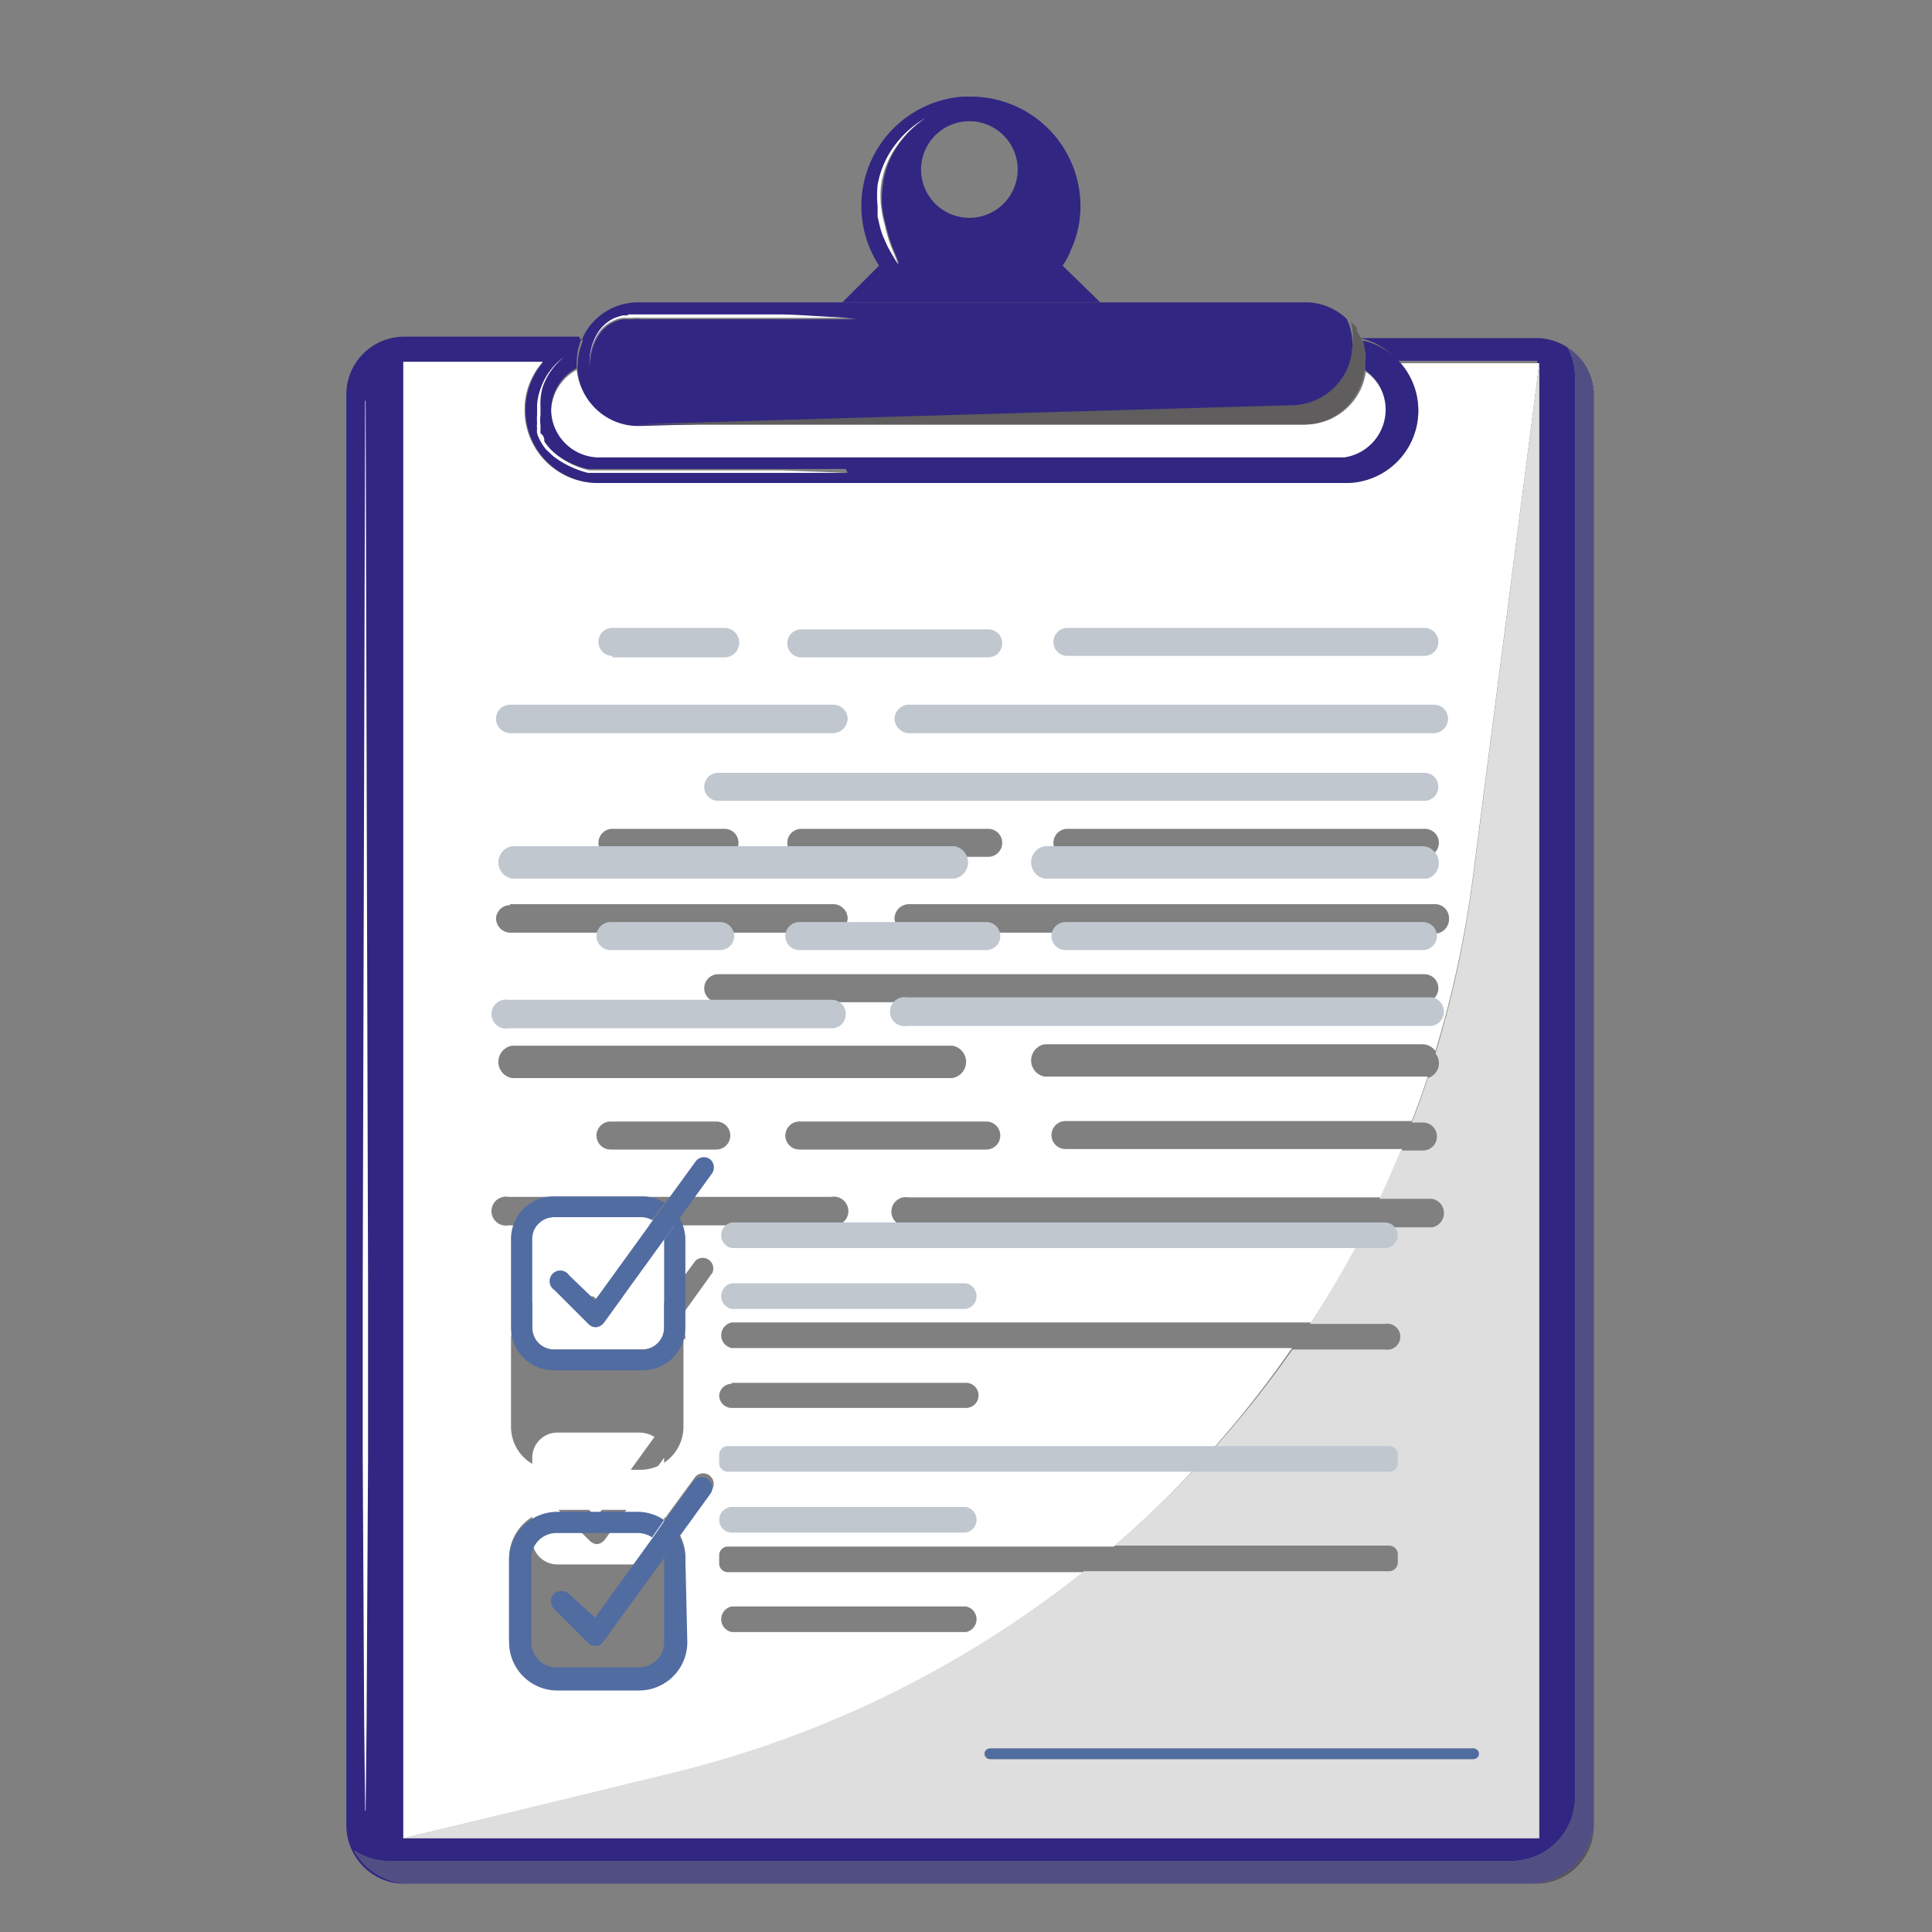
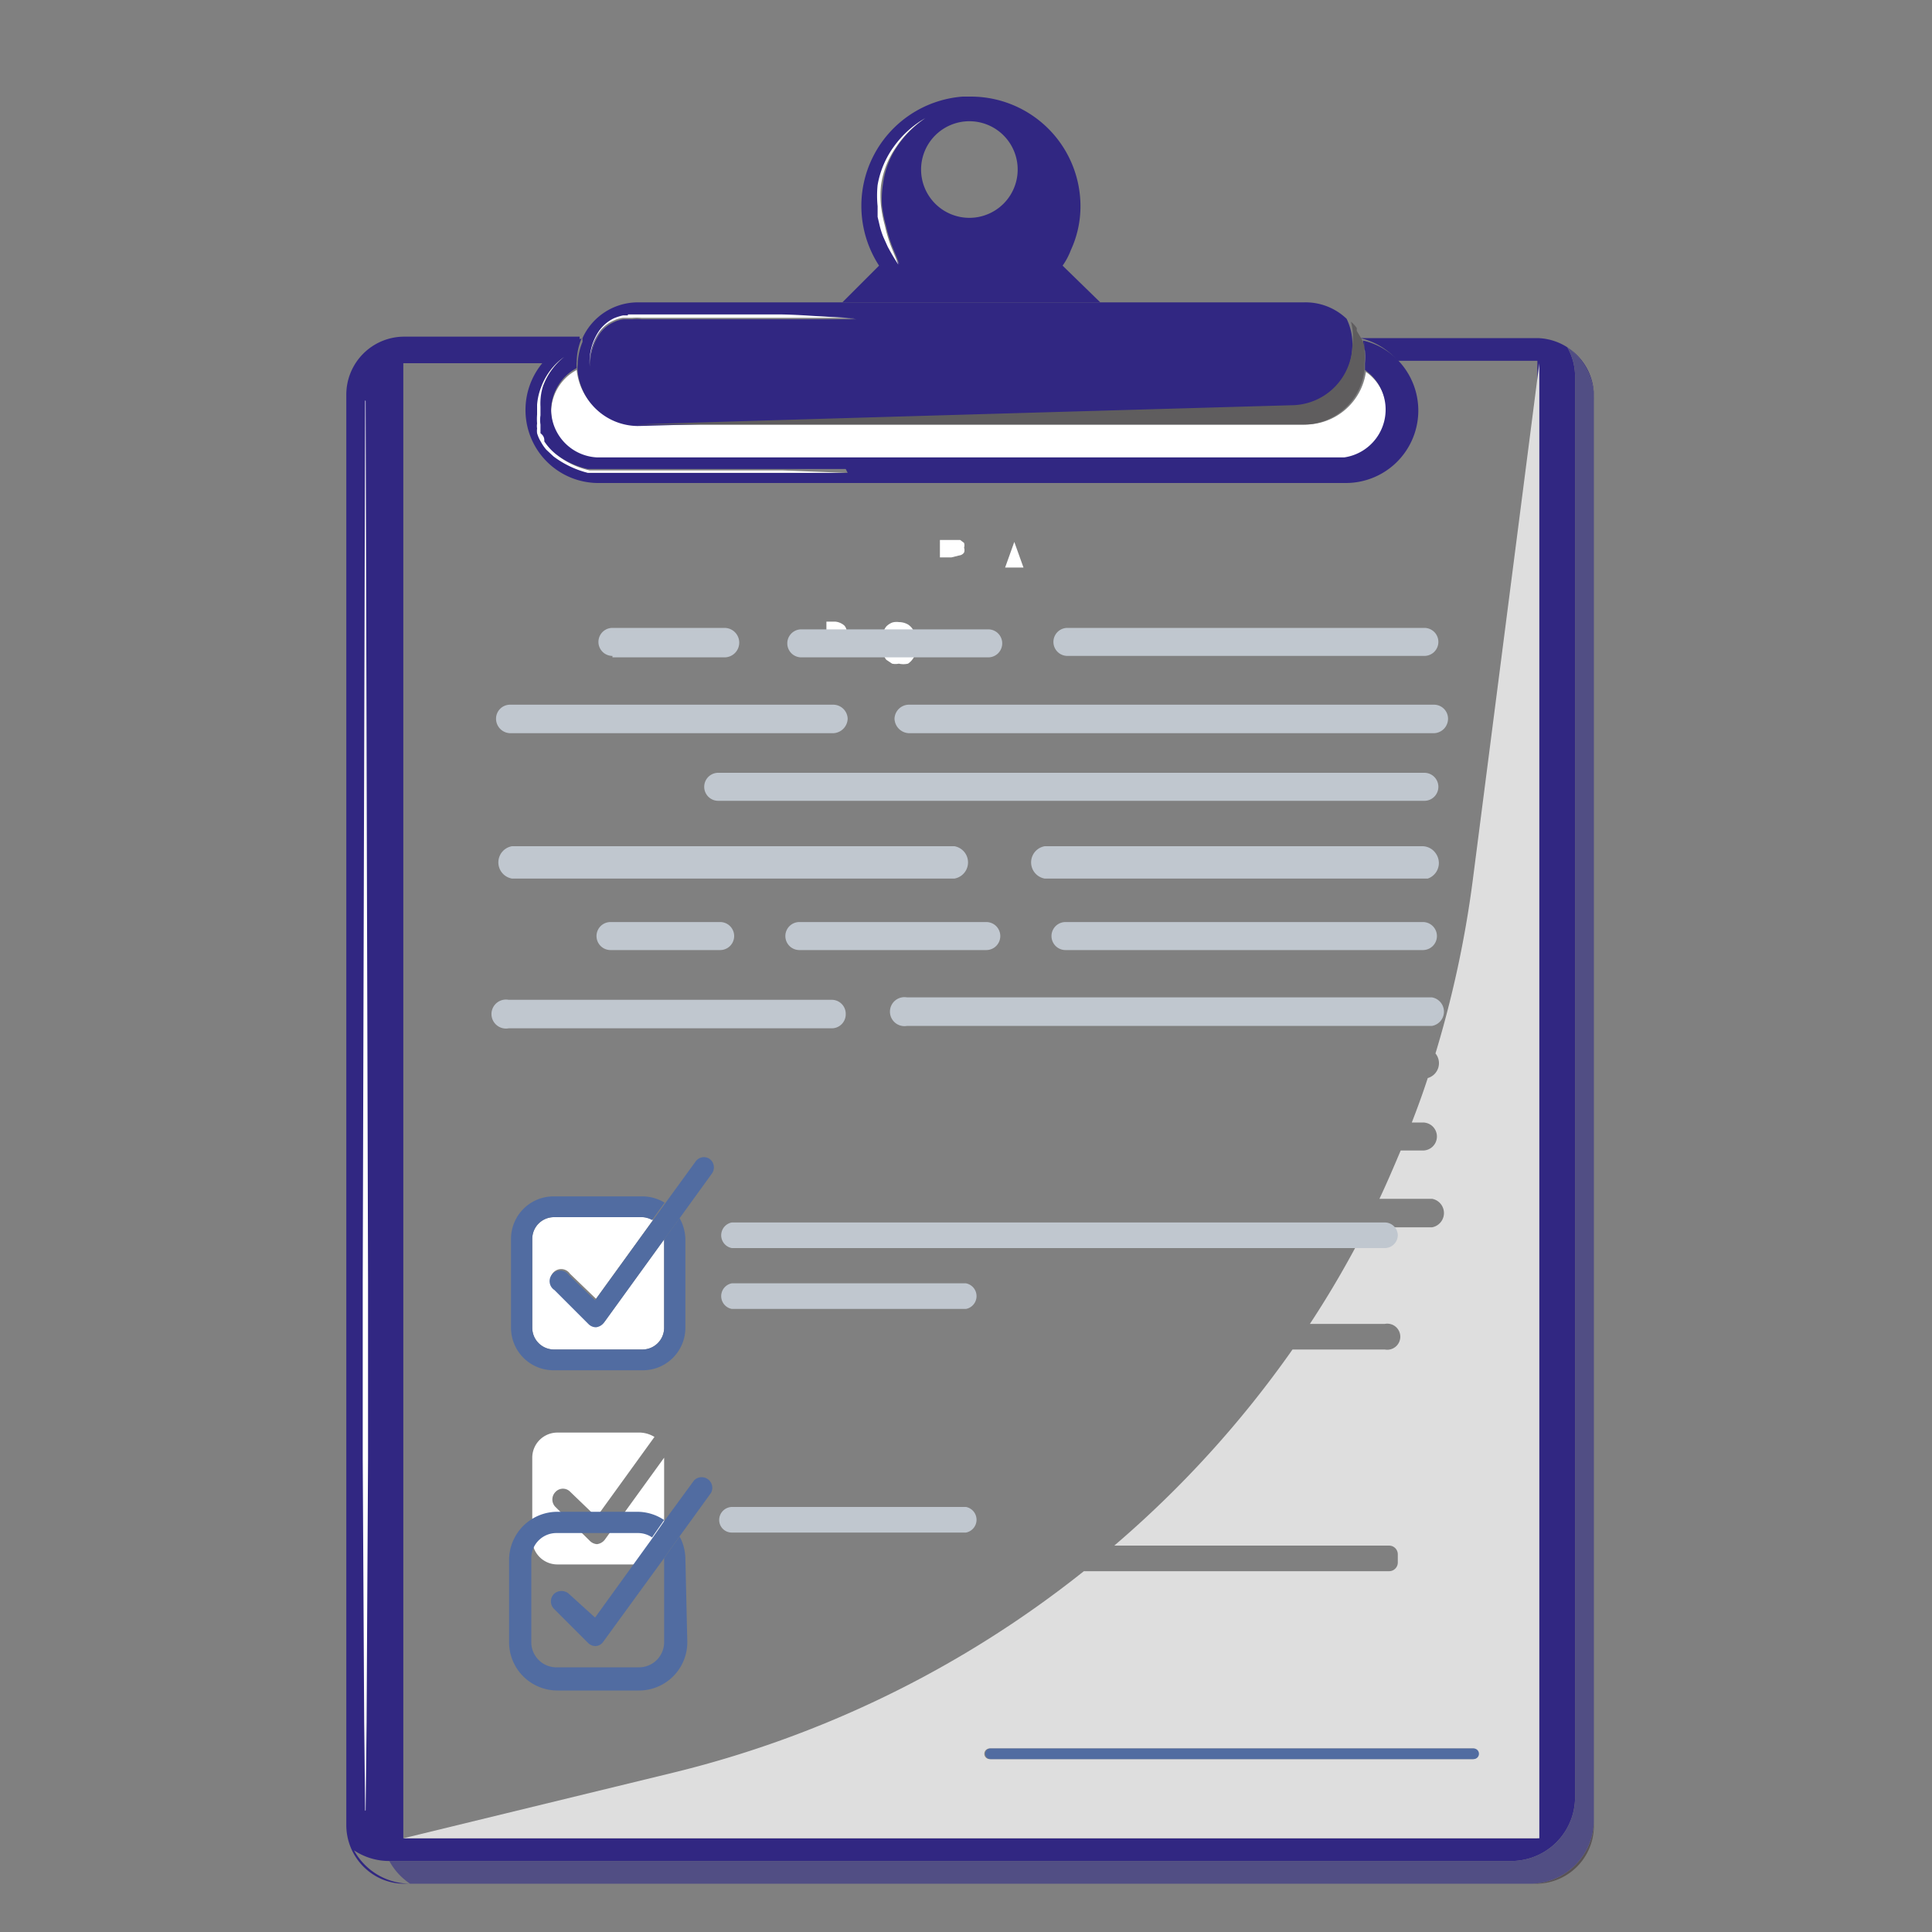
<svg xmlns="http://www.w3.org/2000/svg" id="Capa_1" data-name="Capa 1" viewBox="0 0 40 40">
  <rect x="0" y="0" width="40" height="40" fill="#808080" stroke="none" />
  <defs>
    <style>.cls-1{fill:#312782;}.cls-2{fill:#595355;}.cls-3{fill:#514e84;}.cls-4{fill:#fff;}.cls-5{fill:#dedede;}.cls-6{fill:#706e6f;}.cls-7{fill:#5f5d5e;}.cls-8{fill:#c0c7cf;}.cls-9{fill:#516ca1;}</style>
  </defs>
  <path class="cls-1" d="M21.19,6.26h1.59L22,5.5a1.41,1.41,0,0,0,.17-.32,2.16,2.16,0,0,0,.2-.91A2.27,2.27,0,0,0,20.11,2h-.18A2.27,2.27,0,0,0,18.2,5.5l-.76.76h3.75Zm-.12-2.75a1,1,0,1,1-1-1A1,1,0,0,1,21.07,3.51Zm-2.81.74a2.7,2.7,0,0,0,.08.41,3.17,3.17,0,0,0,.12.41c.05.13.11.26.16.4h0c-.08-.12-.15-.24-.22-.37l-.09-.2a1.72,1.72,0,0,1-.07-.21l-.05-.21V4.26a2.16,2.16,0,0,1,0-.44,1.91,1.91,0,0,1,.34-.8,2.09,2.09,0,0,1,.64-.58h0a2.14,2.14,0,0,0-.6.6,1.8,1.8,0,0,0-.29.78A2,2,0,0,0,18.26,4.25Z" />
  <path class="cls-2" d="M31.72,39h.12A1.2,1.2,0,0,0,33,37.8v-.12A1.32,1.32,0,0,1,31.72,39Z" />
  <path class="cls-1" d="M8.49,39a1.33,1.33,0,0,1-1.16-.69,1.31,1.31,0,0,0,.73.22H31.29a1.32,1.32,0,0,0,1.32-1.32V7.82a1.23,1.23,0,0,0-.16-.63A1.3,1.3,0,0,1,33,8.29V8.17A1.2,1.2,0,0,0,31.84,7H28.16a.08.08,0,0,1,0,0l0,0a1.46,1.46,0,0,1,.78.47h2.89V38.06H8.35V7.52h2.89A1.46,1.46,0,0,1,12,7.05s0,0,0-.08H8.37a1.2,1.2,0,0,0-1.2,1.2V37.8a1.22,1.22,0,0,0,.7,1.09,1.18,1.18,0,0,0,.5.11Zm-1-12.46V22.89l0-14.59h0l0,14.59v7.3l0,3.65v1.82l0,1.82h0l0-1.82V33.84l0-3.65Z" />
-   <path class="cls-3" d="M32.45,7.19a1.23,1.23,0,0,1,.16.63V37.21a1.32,1.32,0,0,1-1.32,1.32H8.06a1.31,1.31,0,0,1-.73-.22A1.33,1.33,0,0,0,8.49,39H31.72A1.32,1.32,0,0,0,33,37.68V8.29A1.3,1.3,0,0,0,32.45,7.19Z" />
+   <path class="cls-3" d="M32.45,7.19a1.23,1.23,0,0,1,.16.63V37.21a1.32,1.32,0,0,1-1.32,1.32H8.06A1.33,1.33,0,0,0,8.49,39H31.72A1.32,1.32,0,0,0,33,37.68V8.29A1.3,1.3,0,0,0,32.45,7.19Z" />
  <path class="cls-4" d="M11.47,25.2a.45.45,0,0,0-.45.45v1.84a.45.45,0,0,0,.45.45H13.3a.45.45,0,0,0,.45-.45V25.66l-1.23,1.7a.24.24,0,0,1-.16.09h0a.22.22,0,0,1-.15-.06l-.71-.71a.22.22,0,1,1,.3-.31l.54.52,1.18-1.63a.47.47,0,0,0-.2-.06Z" />
  <polygon class="cls-4" points="21 11.22 20.81 11.75 21.19 11.75 21 11.22" />
-   <path class="cls-4" d="M27.85,10H12.36a1.51,1.51,0,0,1-1.5-1.51,1.47,1.47,0,0,1,.38-1H8.35V38.06l5.51-1.32a22,22,0,0,0,8.58-4.19H15.06a.18.18,0,0,1-.17-.18V32.2a.18.18,0,0,1,.17-.18h8a21.84,21.84,0,0,0,3.69-4.11H15.15a.27.27,0,0,1,0-.53h12a20.66,20.66,0,0,0,1.16-2h-9.5a.3.3,0,1,1,0-.59h9.78c.16-.32.3-.65.44-1H22.06a.29.29,0,0,1,0-.58h7.17c.12-.31.23-.61.33-.92l-.1,0H21.63a.34.34,0,0,1,0-.67h7.83a.34.34,0,0,1,.26.14,22.21,22.21,0,0,0,.77-3.57L31.87,7.52H29A1.5,1.5,0,0,1,27.85,10Zm1.94,7.45a.29.29,0,0,1-.3.29H22.1a.29.29,0,1,1,0-.58h7.39A.29.29,0,0,1,29.79,17.47Zm-13.2-.29h3.87a.29.29,0,0,1,0,.58H16.59a.29.29,0,1,1,0-.58Zm-3.91,0H15a.29.29,0,0,1,0,.58H12.68a.29.29,0,1,1,0-.58Zm-2.12,1.56h6.69a.3.3,0,0,1,.3.29.31.31,0,0,1-.3.3H10.56a.3.3,0,0,1-.29-.3A.29.29,0,0,1,10.56,18.74Zm0,2.93h9.16a.34.34,0,0,1,0,.67H10.6a.34.34,0,0,1,0-.67Zm2,1.57h2.27a.29.29,0,1,1,0,.58H12.64a.29.29,0,1,1,0-.58Zm.59,11.67H11.54a1,1,0,0,1-1-1V32.26a1,1,0,0,1,1-1h1.69a1,1,0,0,1,.54.17l.63-.86a.22.22,0,0,1,.35.26l-.68.94a1,1,0,0,1,.12.45V34A1,1,0,0,1,13.23,34.91Zm1-7.18v1.83a.89.89,0,0,1-.89.89H11.47a.89.89,0,0,1-.89-.89V27.73a.89.89,0,0,1,.89-.89H13.3a.88.88,0,0,1,.46.13l.64-.87a.22.22,0,0,1,.35.25l-.68.95A.86.86,0,0,1,14.19,27.73Zm1,5.55H20a.27.27,0,0,1,0,.53H15.15a.27.27,0,0,1,0-.53Zm0-4.63H20a.26.26,0,0,1,.26.26.26.26,0,0,1-.26.26H15.15a.26.26,0,0,1-.26-.26A.26.26,0,0,1,15.15,28.65Zm-4.62-3.26a.3.3,0,1,1,0-.59h6.68a.3.3,0,1,1,0,.59Zm9.89-1.57H16.55a.29.29,0,0,1,0-.58h3.87a.29.29,0,1,1,0,.58Zm9.07-3.05H14.87a.29.29,0,1,1,0-.58H29.49a.29.29,0,1,1,0,.58Zm.2-1.44H18.82a.31.31,0,0,1-.3-.3.3.3,0,0,1,.3-.29H29.69A.29.29,0,0,1,30,19,.3.3,0,0,1,29.69,19.33Z" />
  <path class="cls-4" d="M19.86,11.5a.14.14,0,0,0,.1-.06.15.15,0,0,0,0-.1.17.17,0,0,0,0-.1l-.08-.06-.18,0h-.24v.36h.24Z" />
  <path class="cls-4" d="M11.41,8.51a1,1,0,0,0,.95,1H27.85a1,1,0,0,0,.43-1.81A1.27,1.27,0,0,1,27,8.79H13.18a1.26,1.26,0,0,1-1.24-1.13A1,1,0,0,0,11.41,8.51Z" />
  <path class="cls-4" d="M18.47,12.89a.36.36,0,0,0-.12.08.35.35,0,0,0-.07.15.54.54,0,0,0,0,.19.64.64,0,0,0,0,.2.35.35,0,0,0,.07.15l.12.08a.32.32,0,0,0,.14,0,.41.41,0,0,0,.19,0,.39.39,0,0,0,.13-.15.67.67,0,0,0,.05-.26.6.6,0,0,0-.05-.24.34.34,0,0,0-.13-.16.38.38,0,0,0-.19-.05A.32.32,0,0,0,18.47,12.89Z" />
  <path class="cls-4" d="M17.29,12.87h-.18v.39h.18l.15,0a.15.15,0,0,0,.09-.06.16.16,0,0,0,0-.12.19.19,0,0,0-.05-.13A.33.33,0,0,0,17.29,12.87Z" />
  <path class="cls-4" d="M12.52,31.88a.24.24,0,0,1-.16.09h0a.23.23,0,0,1-.15-.07l-.71-.7a.22.22,0,0,1,0-.31.21.21,0,0,1,.31,0l.54.52,1.2-1.66a.62.62,0,0,0-.29-.09H11.54a.52.52,0,0,0-.52.52v1.69a.52.52,0,0,0,.52.52h1.69a.52.52,0,0,0,.52-.52V30.18h0Z" />
  <path class="cls-5" d="M30.49,18.24a22.21,22.21,0,0,1-.77,3.57.32.32,0,0,1-.16.51c-.1.31-.21.61-.33.92h.23a.29.29,0,1,1,0,.58H29c-.14.33-.28.66-.44,1h1.09a.3.3,0,0,1,0,.59H28.28a20.66,20.66,0,0,1-1.16,2h1.55a.27.27,0,1,1,0,.53H26.76A21.84,21.84,0,0,1,23.07,32h5.69a.18.18,0,0,1,.18.18v.17a.18.18,0,0,1-.18.18H22.44a22,22,0,0,1-8.58,4.19L8.35,38.06H31.87V7.52Zm0,18.18h-10a.11.11,0,0,1,0-.22h10a.11.11,0,1,1,0,.22Z" />
  <path class="cls-1" d="M28.26,7.26a1.15,1.15,0,0,1,0,.26c0,.05,0,.09,0,.14a1,1,0,0,1-.43,1.81H12.36a1,1,0,0,1-.95-1,1,1,0,0,1,.53-.85.68.68,0,0,1,0-.14,1.28,1.28,0,0,1,.1-.47,1.52,1.52,0,0,0-1.16,1.46A1.51,1.51,0,0,0,12.36,10H27.85A1.5,1.5,0,0,0,29,7.52a1.46,1.46,0,0,0-.78-.47.83.83,0,0,1,0,.15A.14.14,0,0,1,28.26,7.26ZM17.55,9.79l-1.34,0H14.88l-2.68,0h0a2,2,0,0,1-.71-.34l-.15-.14a.91.91,0,0,1-.11-.16A.71.71,0,0,1,11.15,9a.38.38,0,0,1,0-.1.3.3,0,0,1,0-.1,1.21,1.21,0,0,1,0-.19v-.1l0-.1A1.24,1.24,0,0,1,11.21,8a1.35,1.35,0,0,1,.47-.61h0a1.36,1.36,0,0,0-.44.61,1.24,1.24,0,0,0-.09.38v.19a.62.62,0,0,0,0,.19l0,.09,0,.09c0,.06.05.12.08.17a1.16,1.16,0,0,0,.26.28,1.71,1.71,0,0,0,.68.32l2.67,0,1.33,0,1.34,0h0Z" />
  <path class="cls-6" d="M28.06,6.8l.09.15Z" />
  <path class="cls-6" d="M27.89,6.61a.71.71,0,0,1,.12.13A.71.71,0,0,0,27.89,6.61Z" />
  <path class="cls-1" d="M12.06,7s0,0,0,.08a1.28,1.28,0,0,0-.1.47.68.68,0,0,0,0,.14,1.26,1.26,0,0,0,1.24,1.13c.22,0,13.56-.4,13.56-.4A1.27,1.27,0,0,0,28,7.13a1.18,1.18,0,0,0-.12-.53A1.23,1.23,0,0,0,27,6.26H13.19A1.26,1.26,0,0,0,12.06,7Zm1.41-.46h2.71c.52,0,1,0,1.55.07h0l-1.55,0c-.52,0-1,0-1.55,0l-.77,0h-.58a1.2,1.2,0,0,0-.19,0H13l-.09,0a.61.61,0,0,0-.18.05.74.74,0,0,0-.3.23,1.13,1.13,0,0,0-.21.72h0a1.14,1.14,0,0,1,.2-.74.81.81,0,0,1,.3-.25,1.06,1.06,0,0,1,.19-.06l.1,0h.48Z" />
  <path class="cls-6" d="M28.24,7.2a.83.83,0,0,0,0-.15l0,0A.48.48,0,0,1,28.24,7.2Z" />
  <path class="cls-6" d="M28.29,7.52a1.15,1.15,0,0,0,0-.26A1.15,1.15,0,0,1,28.29,7.52Z" />
  <path class="cls-7" d="M28,7.13a1.27,1.27,0,0,1-1.26,1.26s-13.34.38-13.56.4H27a1.27,1.27,0,0,0,1.25-1.13s0-.09,0-.14a1.15,1.15,0,0,0,0-.26.14.14,0,0,0,0-.06A.48.48,0,0,0,28.18,7a.08.08,0,0,0,0,0V7l-.09-.15,0-.06a.71.71,0,0,0-.12-.13v0h0A1.18,1.18,0,0,1,28,7.13Z" />
  <path class="cls-8" d="M12.68,13.61H15A.29.29,0,0,0,15,13H12.68a.29.29,0,1,0,0,.58Z" />
  <path class="cls-8" d="M16.59,13.61h3.87a.29.29,0,1,0,0-.58H16.59a.29.29,0,1,0,0,.58Z" />
  <path class="cls-8" d="M22.1,13a.29.29,0,1,0,0,.58h7.39a.29.29,0,1,0,0-.58Z" />
  <path class="cls-8" d="M10.56,15.18h6.69a.31.31,0,0,0,.3-.3.3.3,0,0,0-.3-.29H10.56a.29.29,0,0,0-.29.29A.3.3,0,0,0,10.56,15.18Z" />
  <path class="cls-8" d="M29.69,14.59H18.82a.3.3,0,0,0-.3.29.31.31,0,0,0,.3.3H29.69a.3.3,0,0,0,.29-.3A.29.29,0,0,0,29.69,14.59Z" />
  <path class="cls-8" d="M12.64,19.67h2.27a.29.29,0,0,0,0-.58H12.64a.29.29,0,1,0,0,.58Z" />
  <path class="cls-8" d="M20.42,19.09H16.55a.29.29,0,0,0,0,.58h3.87a.29.29,0,0,0,0-.58Z" />
  <path class="cls-8" d="M29.75,19.38a.29.29,0,0,0-.29-.29h-7.4a.29.29,0,0,0,0,.58h7.4A.29.29,0,0,0,29.75,19.38Z" />
  <path class="cls-8" d="M17.51,21a.29.29,0,0,0-.3-.3H10.53a.3.3,0,1,0,0,.59h6.68A.29.29,0,0,0,17.51,21Z" />
  <path class="cls-8" d="M29.65,21.24a.3.3,0,0,0,0-.59H18.78a.3.3,0,1,0,0,.59H29.65Z" />
  <path class="cls-8" d="M29.49,16H14.87a.29.29,0,1,0,0,.58H29.49a.29.29,0,1,0,0-.58Z" />
  <path class="cls-8" d="M10.6,18.19h9.16a.34.34,0,0,0,0-.67H10.6a.34.34,0,0,0,0,.67Z" />
  <path class="cls-8" d="M29.79,17.86a.35.35,0,0,0-.07-.2.34.34,0,0,0-.26-.14H21.63a.34.34,0,0,0,0,.67h7.83l.1,0A.34.34,0,0,0,29.79,17.86Z" />
  <path class="cls-9" d="M13.75,27.49a.45.45,0,0,1-.45.45H11.47a.45.45,0,0,1-.45-.45V25.65a.45.45,0,0,1,.45-.45H13.3a.47.47,0,0,1,.2.06l.26-.36a.88.88,0,0,0-.46-.13H11.47a.88.88,0,0,0-.89.88v1.84a.88.88,0,0,0,.89.88H13.3a.88.88,0,0,0,.89-.88V25.65a.93.93,0,0,0-.12-.43l-.32.44Z" />
  <path class="cls-9" d="M14.19,32.26a1,1,0,0,0-.12-.45l-.32.45h0V34a.52.52,0,0,1-.52.52H11.54A.52.52,0,0,1,11,34V32.26a.52.52,0,0,1,.52-.52h1.69a.52.52,0,0,1,.29.09l.25-.36a1,1,0,0,0-.54-.17H11.54a1,1,0,0,0-1,1V34a1,1,0,0,0,1,1h1.69a1,1,0,0,0,1-1Z" />
  <path class="cls-9" d="M30.51,36.2h-10a.11.11,0,0,0,0,.22h10a.11.11,0,1,0,0-.22Z" />
  <path class="cls-8" d="M28.94,25.57a.27.27,0,0,0-.27-.26H15.15a.27.27,0,0,0,0,.53H28.67A.27.27,0,0,0,28.94,25.57Z" />
  <path class="cls-8" d="M15.15,27.1H20a.27.27,0,0,0,0-.53H15.15a.27.27,0,0,0,0,.53Z" />
-   <path class="cls-8" d="M28.76,30.47a.18.18,0,0,0,.18-.18v-.17a.18.18,0,0,0-.18-.18H15.06a.18.18,0,0,0-.17.18v.17a.18.18,0,0,0,.17.18h13.7Z" />
  <path class="cls-8" d="M14.89,31.47a.26.26,0,0,0,.26.26H20a.27.27,0,0,0,0-.53H15.15A.27.27,0,0,0,14.89,31.47Z" />
  <path class="cls-9" d="M14.7,24a.21.21,0,0,0-.3.05l-.64.88-.26.36-1.18,1.63-.54-.52a.22.22,0,1,0-.3.31l.71.71a.22.22,0,0,0,.15.06h0a.24.24,0,0,0,.16-.09l1.23-1.7.32-.44.68-.94A.22.22,0,0,0,14.7,24Z" />
  <path class="cls-9" d="M12.32,33.49,11.78,33a.23.23,0,0,0-.31,0,.22.22,0,0,0,0,.31l.71.71a.22.22,0,0,0,.15.06h0a.2.2,0,0,0,.16-.09l1.23-1.69.32-.45.68-.94a.22.22,0,0,0-.35-.26l-.63.86-.25.36Z" />
  <path class="cls-4" d="M18.55,3.05a2.14,2.14,0,0,1,.6-.6h0a2.09,2.09,0,0,0-.64.58,1.91,1.91,0,0,0-.34.8,2.16,2.16,0,0,0,0,.44v.22l.05.21a1.72,1.72,0,0,0,.07.21l.09.2c.07.13.14.25.22.37h0c-.05-.14-.11-.27-.16-.4a3.17,3.17,0,0,1-.12-.41,2.7,2.7,0,0,1-.08-.41,2,2,0,0,1,0-.42A1.8,1.8,0,0,1,18.55,3.05Z" />
  <path class="cls-4" d="M13,6.53l-.1,0a1.06,1.06,0,0,0-.19.06.81.81,0,0,0-.3.25,1.14,1.14,0,0,0-.2.74h0a1.13,1.13,0,0,1,.21-.72.74.74,0,0,1,.3-.23.61.61,0,0,1,.18-.05l.09,0h.1a1.2,1.2,0,0,1,.19,0h.58l.77,0c.52,0,1,0,1.55,0l1.55,0h0c-.52,0-1-.06-1.55-.07H13Z" />
  <polygon class="cls-4" points="7.53 33.84 7.54 35.66 7.56 37.48 7.56 37.49 7.57 37.48 7.59 35.66 7.6 33.84 7.62 30.19 7.62 26.54 7.61 22.89 7.57 8.3 7.56 8.29 7.56 8.3 7.52 22.89 7.51 26.54 7.51 30.19 7.53 33.84" />
  <path class="cls-4" d="M16.21,9.74l-1.33,0-2.67,0a1.71,1.71,0,0,1-.68-.32,1.16,1.16,0,0,1-.26-.28c0-.05,0-.11-.08-.17l0-.09,0-.09a.62.62,0,0,1,0-.19V8.42A1.24,1.24,0,0,1,11.24,8a1.36,1.36,0,0,1,.44-.61h0a1.35,1.35,0,0,0-.47.61,1.24,1.24,0,0,0-.09.38l0,.1v.1a1.21,1.21,0,0,0,0,.19.3.3,0,0,0,0,.1.38.38,0,0,0,0,.1.71.71,0,0,0,.08.18.91.91,0,0,0,.11.16l.15.14a2,2,0,0,0,.71.34h0l2.68,0h1.33l1.34,0h0Z" />
</svg>